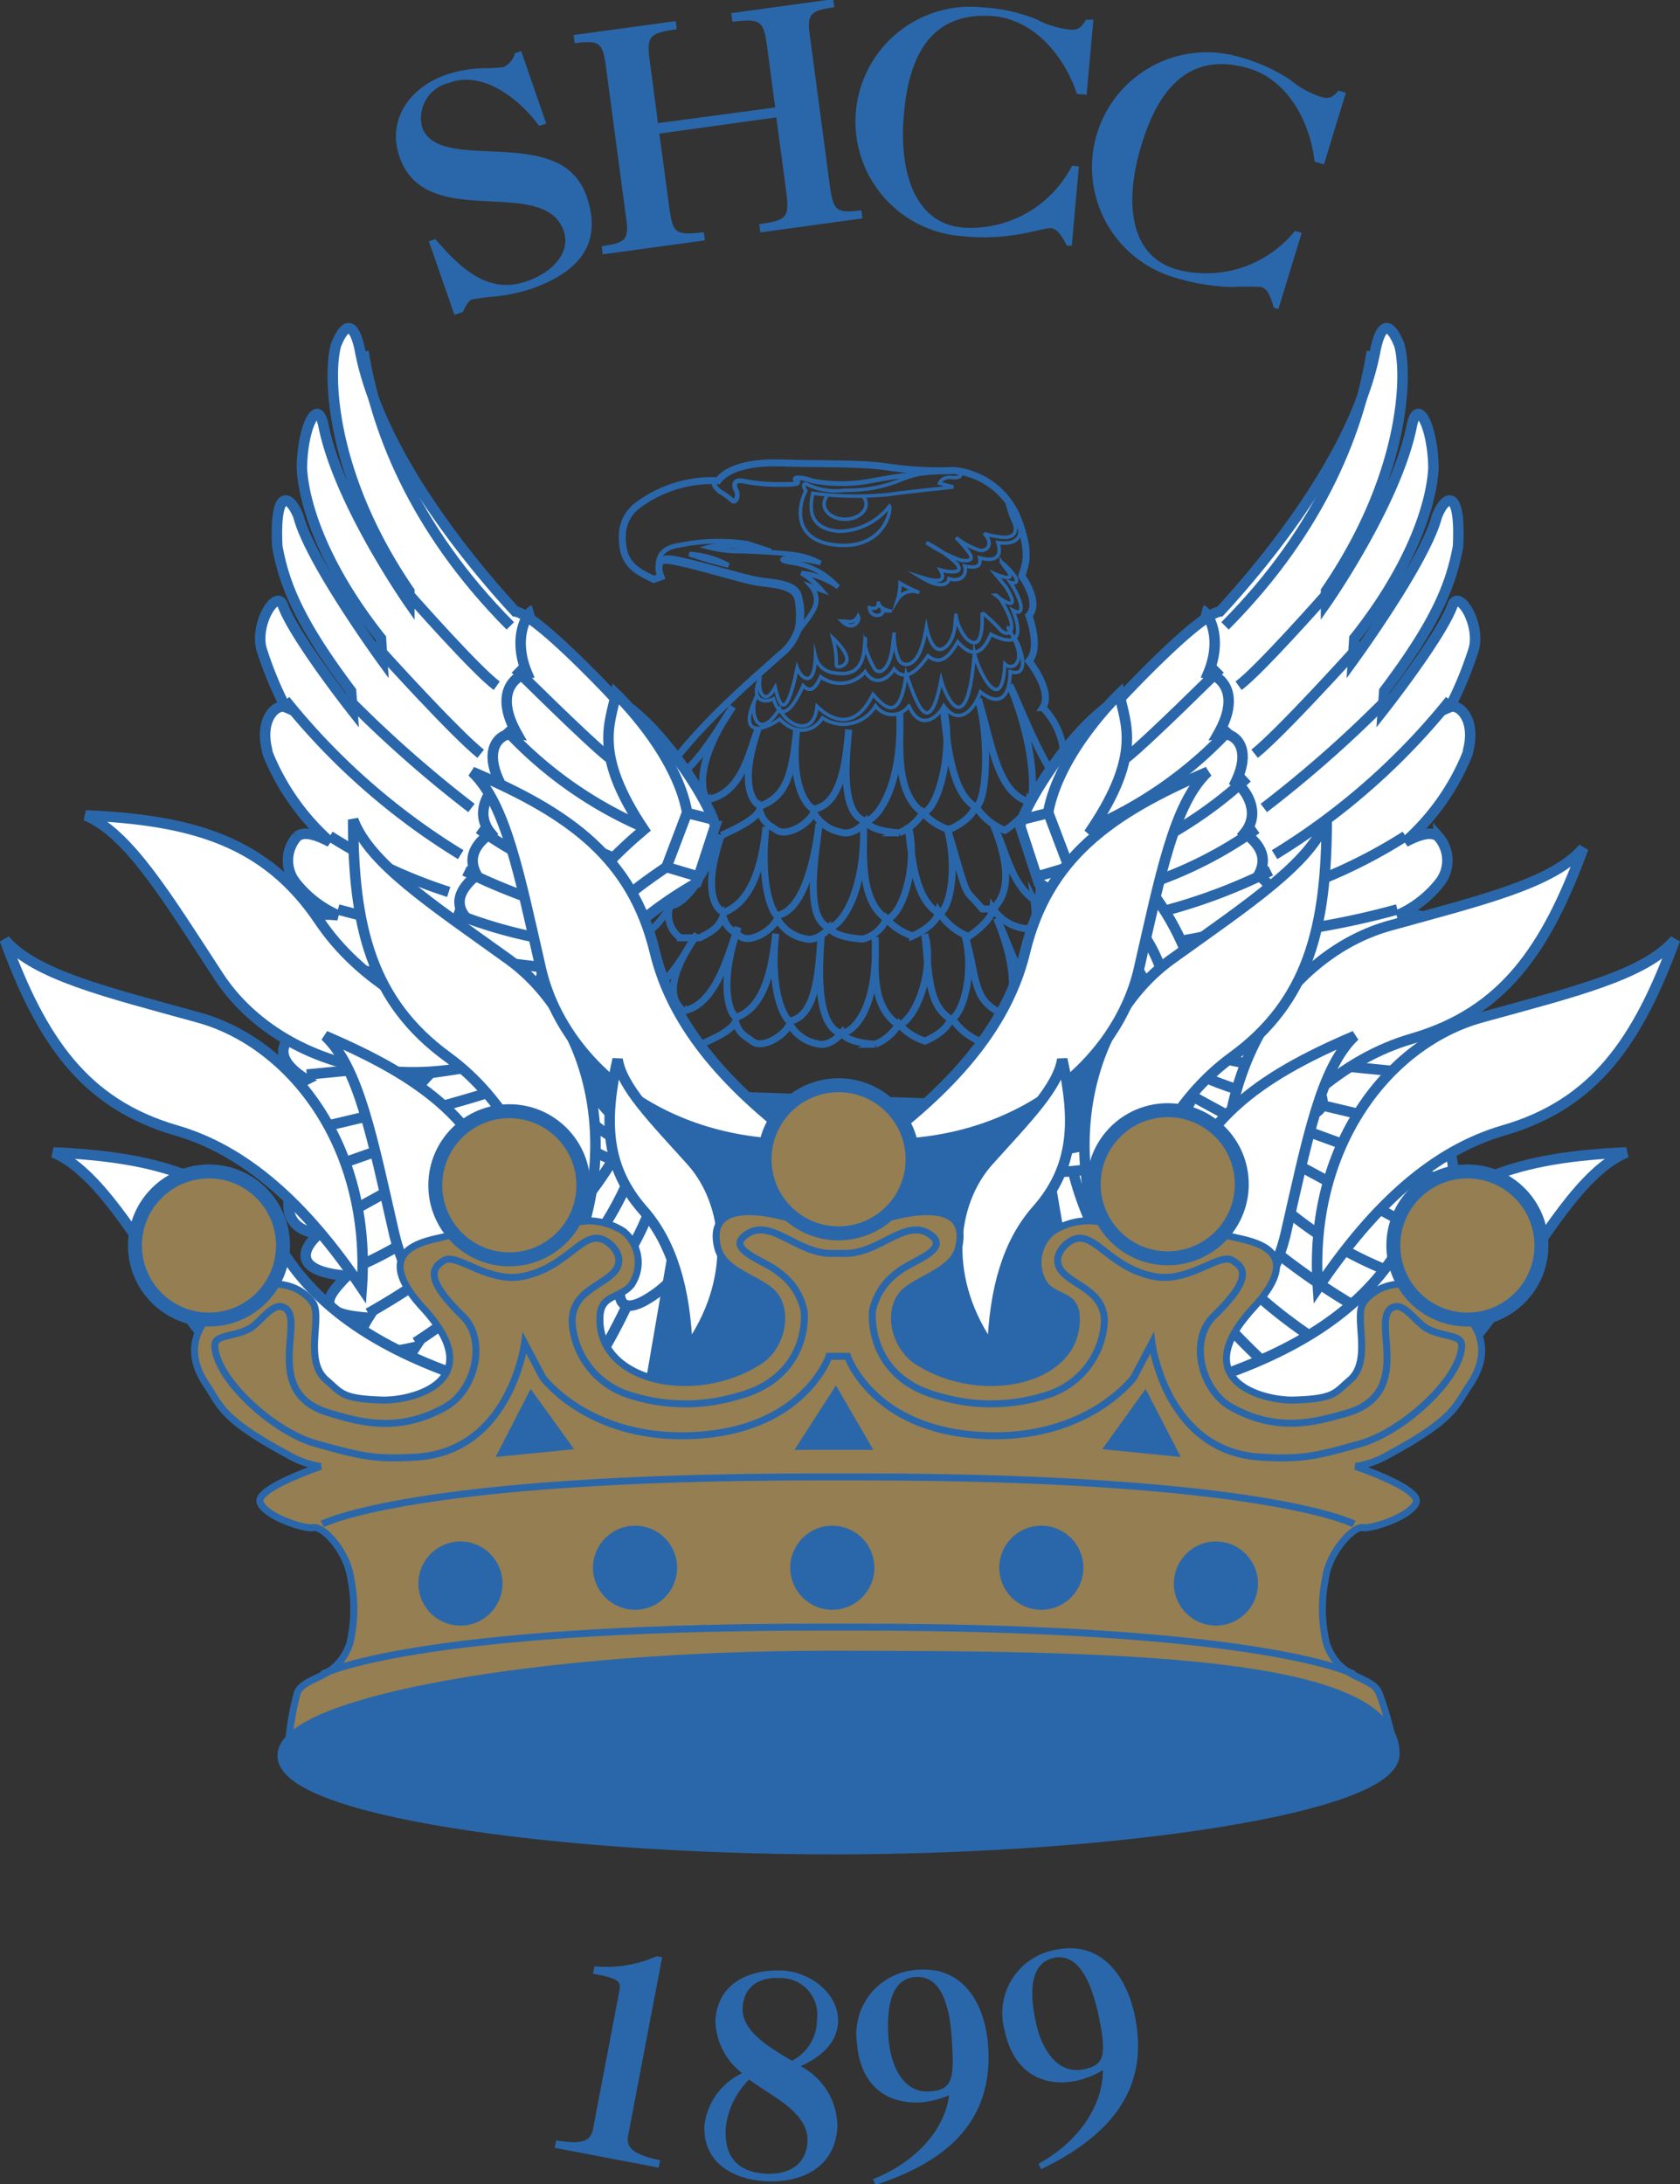
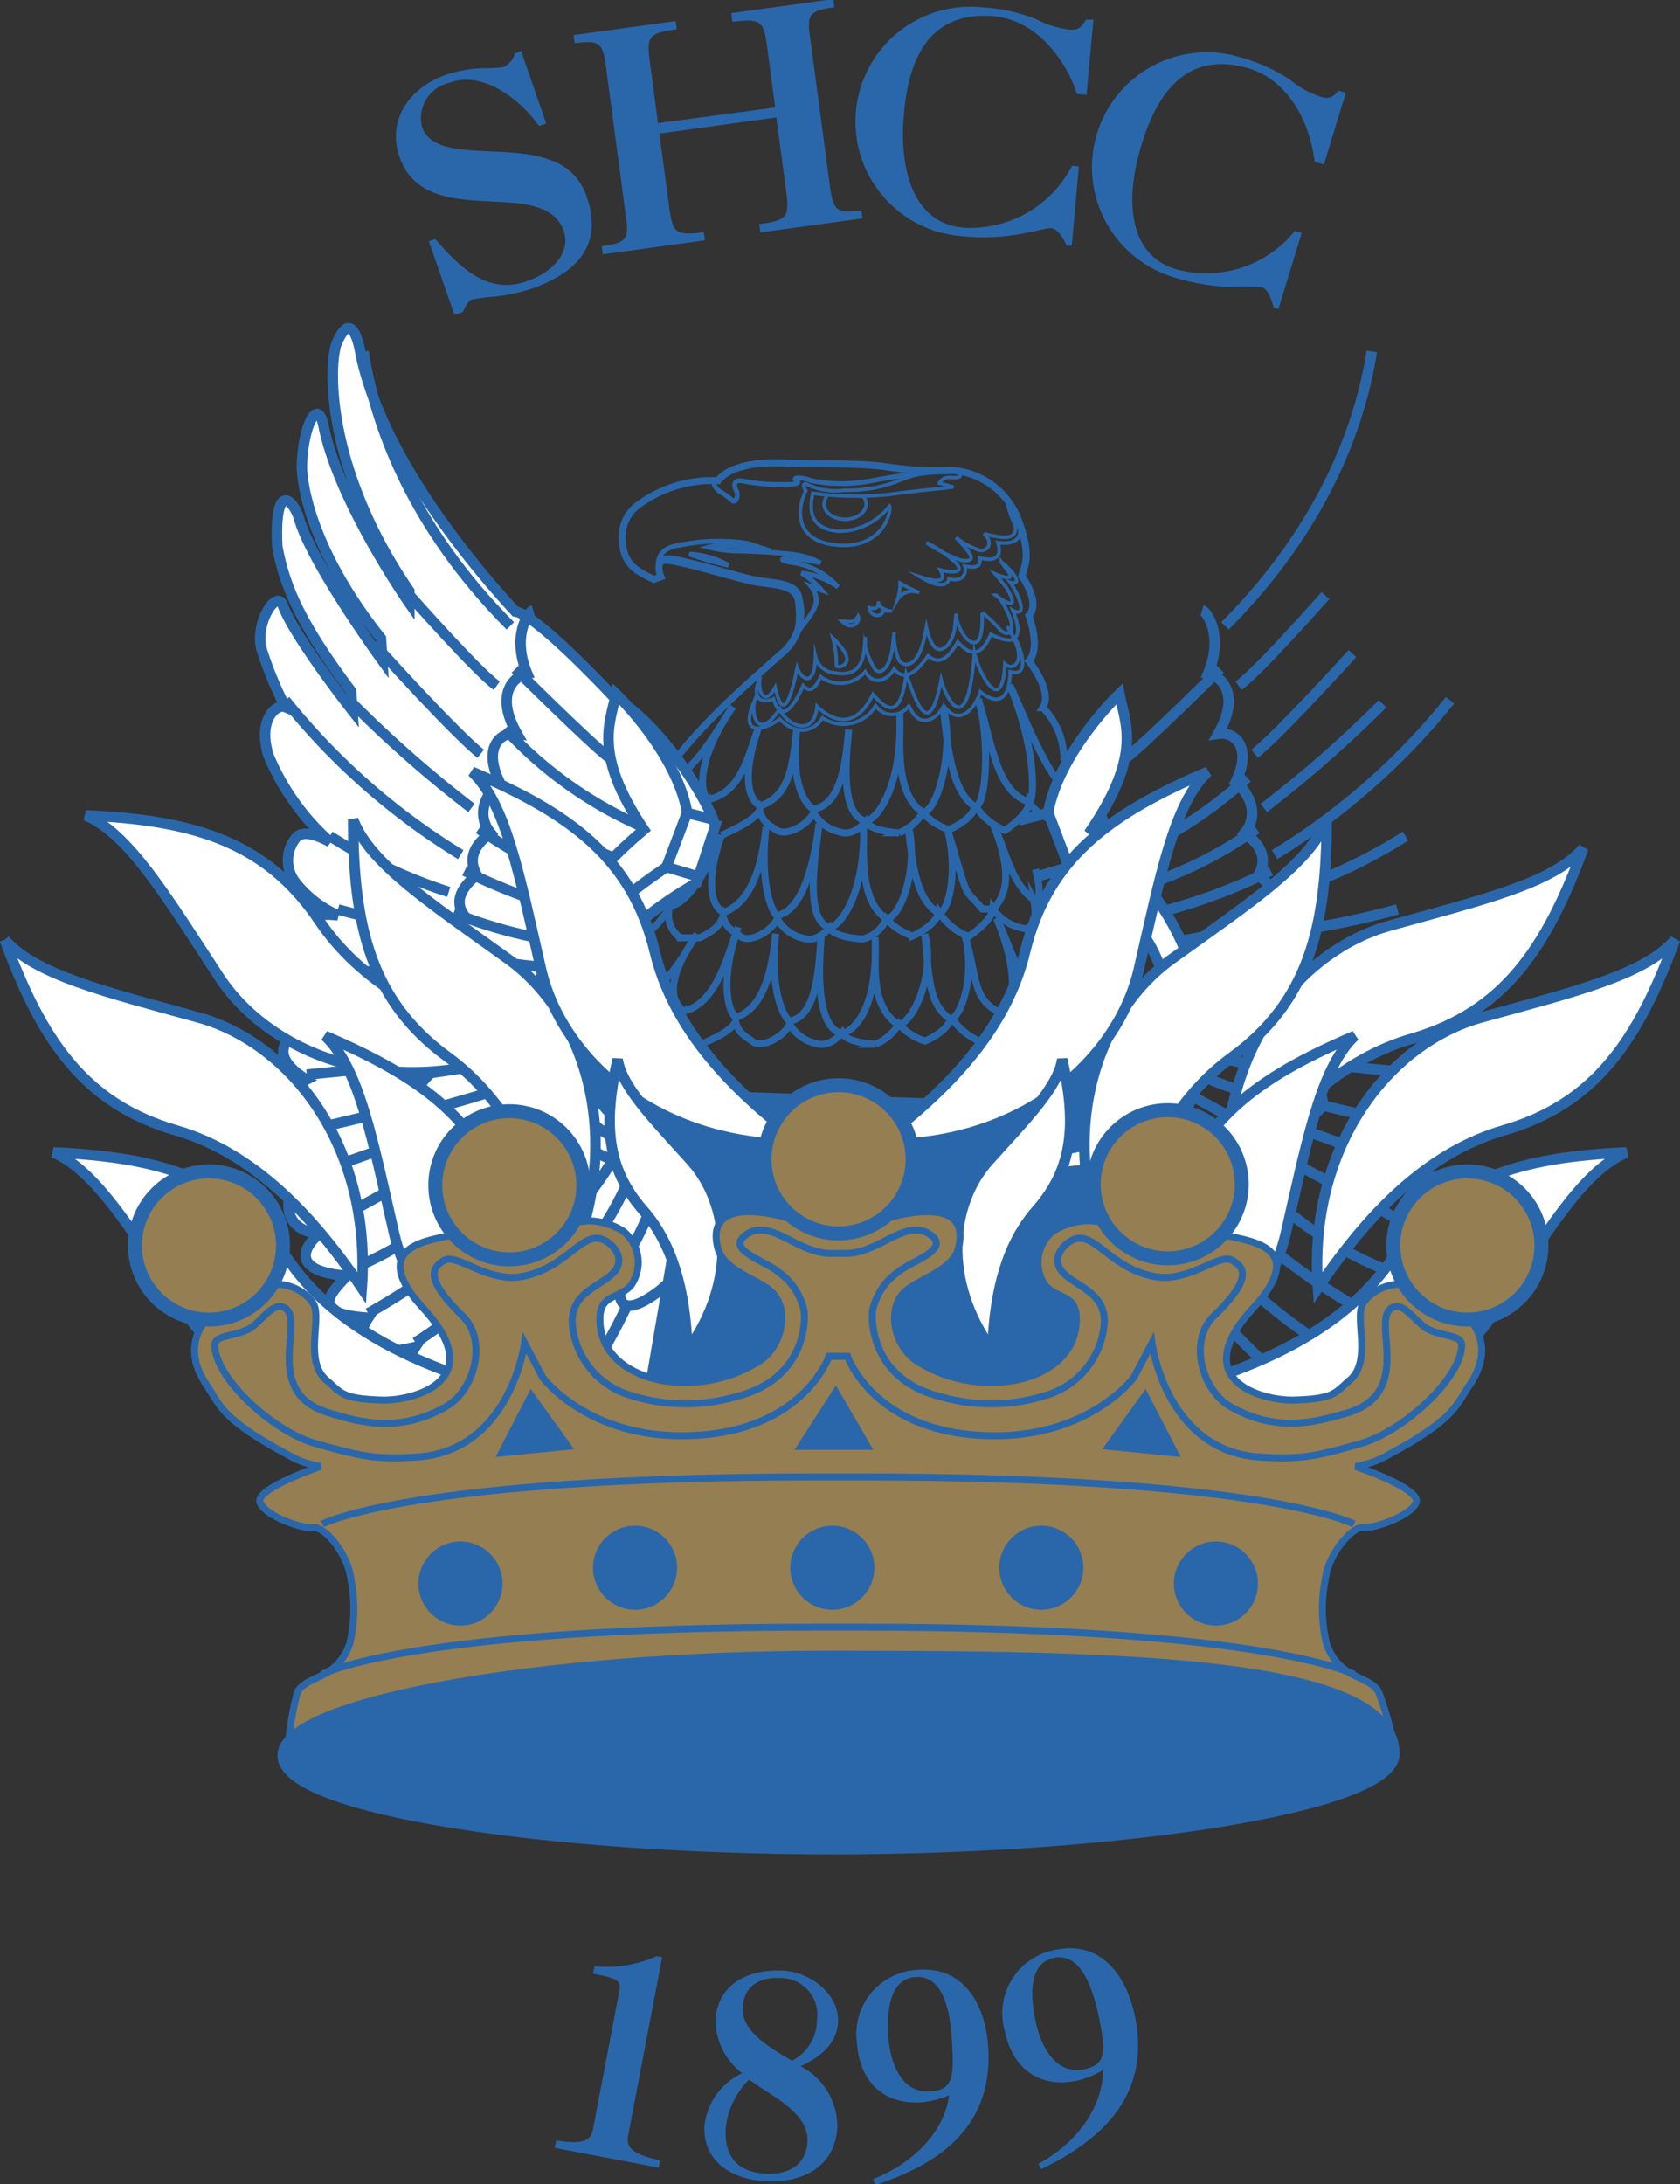
<svg xmlns="http://www.w3.org/2000/svg" id="Layer_1" data-name="Layer 1" viewBox="0 0 120.26 156.31">
  <rect x="0" y="0" width="120.26" height="156.31" fill="#333333" stroke="none" />
  <defs>
    <style>.cls-1,.cls-13,.cls-14,.cls-2{fill:#2a67aa;}.cls-10,.cls-12,.cls-13,.cls-14,.cls-15,.cls-2,.cls-3,.cls-4,.cls-5,.cls-6,.cls-7,.cls-8,.cls-9{stroke:#2a67aa;}.cls-10,.cls-2,.cls-6,.cls-7{stroke-miterlimit:10;}.cls-10,.cls-3,.cls-4,.cls-5,.cls-6,.cls-7,.cls-9{fill:none;}.cls-12,.cls-13,.cls-3,.cls-7{stroke-width:0.5px;}.cls-4,.cls-6{stroke-width:0.25px;}.cls-5{stroke-width:0.34px;}.cls-8{fill:#fff;}.cls-10,.cls-8,.cls-9{stroke-width:0.75px;}.cls-11{stroke:#ec1c24;}.cls-12,.cls-15{fill:#957e52;}</style>
  </defs>
  <title>SHCC_LogoVector</title>
  <path class="cls-1" d="M1344.76,958.9l-.51.17c-1.37-1.89-4-4-6.45-3.08a2.6,2.6,0,0,0-1.93,3.16c.61,1.74,3.08,1.64,5.67,1.78s5.19.51,6.11,3.18c1.24,3.57-.78,5.52-4.05,6.65a13.35,13.35,0,0,1-2.51.52,14.56,14.56,0,0,0-1.65.21c-.25.08-.48.53-.64.89l-.61.21-1.83-5.26.46-.16c1.88,2.18,3.86,4,6.59,3,1.73-.59,3.14-2,2.6-3.59-.7-2-3.17-2-5.68-2.13s-5.13-.43-6.07-3.16.82-5,3.3-5.87a9.32,9.32,0,0,1,2.65-.48,12.43,12.43,0,0,0,1.47-.07,1.51,1.51,0,0,0,.84-1l.45-.15Z" transform="translate(-1305.66 -950.06)" />
  <path class="cls-1" d="M1352.86,959.62l.71,5.3c.25,1.85.46,2,2.47,1.76l.08.58-7.31,1-.08-.58c1.79-.26,2-.46,1.71-2.31l-1.39-10.44c-.24-1.85-.46-2-2.25-1.78l-.08-.58,7.31-1,.08.58c-2,.29-2.18.49-1.93,2.34l.58,4.38,8.39-1.12-.58-4.37c-.25-1.86-.47-2-2.48-1.76L1358,951l7.31-1,.07.58c-1.78.26-2,.46-1.71,2.31l1.39,10.44c.25,1.85.47,2,2.26,1.78l.08.58-7.31,1-.08-.59c2-.28,2.17-.48,1.93-2.34l-.71-5.3Z" transform="translate(-1305.66 -950.06)" />
  <path class="cls-1" d="M1383.44,956.84l-.69-.06c-.87-2.64-3-5.27-5.92-5.56-4.63-.4-6.14,3-6.47,7.08-.31,3.44.44,7.7,4.23,8.05a8.17,8.17,0,0,0,7.81-4.43l.49.05-.51,5.67-.35,0c-.31-.6-.65-1.22-1.17-1.26-.26,0-1.22.26-2.16.43a14.86,14.86,0,0,1-4.16.15,8.22,8.22,0,1,1,1.48-16.37,12.13,12.13,0,0,1,3.81.84,6.62,6.62,0,0,0,2.44.75c.72.06.89-.34,1.12-.71l.54,0Z" transform="translate(-1305.66 -950.06)" />
  <path class="cls-1" d="M1400.43,961.83l-.67-.21c-.31-2.75-1.83-5.76-4.65-6.65-4.45-1.34-6.63,1.68-7.78,5.6-1,3.31-1.15,7.63,2.49,8.75a8.17,8.17,0,0,0,8.54-2.74l.48.15-1.67,5.45-.33-.1c-.19-.65-.39-1.33-.89-1.48a20.81,20.81,0,0,0-2.2,0,15.55,15.55,0,0,1-4.1-.71,8.22,8.22,0,1,1,4.8-15.73,12.38,12.38,0,0,1,3.56,1.61,6.66,6.66,0,0,0,2.24,1.23c.68.21.93-.14,1.23-.46l.52.16Z" transform="translate(-1305.66 -950.06)" />
  <path class="cls-1" d="M1350,1092.51c.13-.71-.12-.88-1.89-1.21l.11-.53a8.81,8.81,0,0,0,4.45-.72l.39.07-2.43,12.73c-.16.82.19,1.36,2.28,1.8l-.1.53-7.44-1.42.1-.53c2,.33,2.49,0,2.65-.86Z" transform="translate(-1305.66 -950.06)" />
  <path class="cls-1" d="M1360.41,1106.15c-2.33-.14-4.46-1.38-4.32-4a4.73,4.73,0,0,1,2.7-3.73v0a4.86,4.86,0,0,1-1.92-3.75c.15-2.74,2.51-3.72,4.87-3.59,1.94.12,4,1.66,3.91,3.71-.09,1.58-1.37,2.53-2.68,3.13a4.88,4.88,0,0,1,2.63,4.38C1365.43,1105.17,1363.05,1106.3,1360.41,1106.15Zm-2.8-3.79c-.12,2,.82,3.13,2.85,3.25,1.62.09,2.92-.61,3-2.31.12-2.12-2.77-3.32-4.17-4.43A5.73,5.73,0,0,0,1357.61,1102.36Zm6.53-7.75a2.62,2.62,0,0,0-2.63-3c-1.46-.08-2.6.57-2.69,2.11-.1,1.78,2.19,3,3.53,3.81A3.28,3.28,0,0,0,1364.14,1094.61Z" transform="translate(-1305.66 -950.06)" />
  <path class="cls-1" d="M1368.16,1106c2.57-1,5.06-3.15,5.44-6a6.74,6.74,0,0,1-1.91.5c-2.77.21-4.47-1.45-4.68-4.18a4.61,4.61,0,0,1,4.38-5.3c3.27-.24,4.77,2.47,5,5.4.42,5.65-3.24,8.42-8.07,10Zm3-14.46c-2,.15-2,2.91-1.9,4.35.12,1.69.88,4,3,3.83,1.58-.12,1.74-.88,1.52-3.89C1373.68,1094.34,1373.3,1091.38,1371.19,1091.54Z" transform="translate(-1305.66 -950.06)" />
  <path class="cls-1" d="M1380,1104.9c2.42-1.3,4.6-3.78,4.61-6.7a6.6,6.6,0,0,1-1.83.75c-2.72.57-4.63-.85-5.19-3.53a4.61,4.61,0,0,1,3.64-5.83c3.22-.67,5.06,1.82,5.66,4.7,1.16,5.54-2.11,8.78-6.7,11Zm1.11-14.73c-2,.41-1.61,3.15-1.31,4.56.34,1.67,1.39,3.84,3.46,3.41,1.55-.33,1.61-1.1,1-4.05C1383.9,1092.62,1383.14,1089.73,1381.06,1090.17Z" transform="translate(-1305.66 -950.06)" />
  <path class="cls-2" d="M1363.55,1062.78c-6.22,0-10.92-8.27-13.27-10.9-3.33-3.73-8.17-7.87-8.17-13.35a20.45,20.45,0,0,1,7.84-15.34c.33-.25-.91-1.64-1.75-4.08a11.74,11.74,0,0,1,0-5.83c5,6,6.06,12.68,9.15,15.37l16.13.56c2.83-2.68,6.7-13.14,11.09-15.93a11.87,11.87,0,0,1,0,5.83c-.85,2.44-2.09,3.83-1.75,4.08a20.43,20.43,0,0,1,7.83,15.34c0,5.48-1.31,12.57-5.81,15.6-3.16,2.13-13.53,8.65-19.75,8.65Z" transform="translate(-1305.66 -950.06)" />
  <path class="cls-3" d="M1348.63,1011.52a6.14,6.14,0,0,0,2.34-1.82c1.75-5.52,8.62-11,10.5-12.76a3.8,3.8,0,0,0,1.37-4.07c-.12-1.08-1.75-1.08-2.87-1.26s-4.88-1.36-6.25-1.54-.75,1.27-.75,1.27l-.5.18c-1.38-.64-2.38-1.18-2.25-3.35a2.72,2.72,0,0,1,1-1.88,8.93,8.93,0,0,1,5.84-1.83c.63-.82,2.13-1.36,4.63-1.27s5.5,0,7.37.27a25.6,25.6,0,0,0,4.88.27,5.49,5.49,0,0,1,4.13,2.56,4.9,4.9,0,0,1,.49,1c1,2.63.38,3.35.25,4,0,0,1.38,1.91.5,2.81,0,0,.88,2.35,0,3.26,0,0,1.75,2.17,1,3.34a5.19,5.19,0,0,1,1.5,3.62,4.83,4.83,0,0,1,1.63,2.72,5.12,5.12,0,0,1,1.62,2.53c.23.91,1.21,1.53,2.63,2.05" transform="translate(-1305.66 -950.06)" />
  <path class="cls-4" d="M1363.34,985.18c-.62,1.27-.87,3.62,2.25,3.89s3.88-2.17,3.75-2.8a4.62,4.62,0,0,1-3.62,1.81c-2.13-.18-2.13-1.54-1.88-2.72a24,24,0,0,0,5.44.09c1.12-.18,3.94-.45,4.63-.54l-1-.27s.18-.5.93-.41.88-.41-.37-.45a8.82,8.82,0,0,0-3.56.72,9.87,9.87,0,0,1-3.76.64,4.79,4.79,0,0,1-2.81-.46S1363,984.64,1363.34,985.18Z" transform="translate(-1305.66 -950.06)" />
  <path class="cls-4" d="M1364.86,985.57a.93.93,0,0,0-.21.56c0,.6.68,1.09,1.5,1.09s1.51-.49,1.51-1.09a.85.85,0,0,0-.25-.59" transform="translate(-1305.66 -950.06)" />
  <path class="cls-5" d="M1374,983.73a25.6,25.6,0,0,1-4.88-.27c-1.87-.27-4.87-.18-7.37-.27s-4,.45-4.63,1.27c0,0-.81,0,.06.77a5,5,0,0,1,.88.63c.25.27.5-.32.31-.68s-.25-.86.56-.68a13.24,13.24,0,0,0,2.57.23c.68,0,1.56,0,1.18-.27s.38-.27,1.07,0a11.18,11.18,0,0,0,4.31,0A47,47,0,0,1,1374,983.73Z" transform="translate(-1305.66 -950.06)" />
  <path class="cls-5" d="M1362.72,993.06c-.13-1.08-1.75-1.08-2.88-1.26s-4.87-1.36-6.25-1.54c0,0-.62-.14-.81.27,0,0-.19-1.22,1.5-1.45a13.92,13.92,0,0,1,4.87-.14l1.69.55s-3.06-.64-4.44-.27a8.65,8.65,0,0,0,1.94.27c.94,0,3.38.13,4.31.27a5.54,5.54,0,0,1,1.75.59,9.6,9.6,0,0,0-2.56-.32s-.56.09.38.27a5.39,5.39,0,0,1,3.43,1.77,5.38,5.38,0,0,0-2.62-1,5.64,5.64,0,0,1,1.44,1.22l-.75-.27a1.51,1.51,0,0,1,.37,1c0,.67-.69,1.4-1.44,2.44A6,6,0,0,0,1362.72,993.06Z" transform="translate(-1305.66 -950.06)" />
  <path class="cls-5" d="M1355,989.71a28.06,28.06,0,0,0,2.81.81A6.51,6.51,0,0,0,1355,989.71Z" transform="translate(-1305.66 -950.06)" />
  <path class="cls-5" d="M1366.15,992.2" transform="translate(-1305.66 -950.06)" />
  <path class="cls-5" d="M1365.47,992.56" transform="translate(-1305.66 -950.06)" />
  <path class="cls-5" d="M1364.78,992.92" transform="translate(-1305.66 -950.06)" />
  <path class="cls-6" d="M1365.9,994.5c.43,0,.88.23,1.19-.36C1367.28,994.46,1366.72,995.32,1365.9,994.5Z" transform="translate(-1305.66 -950.06)" />
  <path class="cls-6" d="M1371.53,991.34c.69.22,2.06.63,1.44-.5.75.22,1.87.27,1.06-.55a8.58,8.58,0,0,0-2.06-1.4,11,11,0,0,0,2.5,1.27c.69.09.87-.09.56-.54a9.67,9.67,0,0,0-.94-1.09,5.69,5.69,0,0,0,1.69.91c.63.09,1-.55.31-1.23,0,0,.13.14,1.19.28s1.25-.46.94-1.09a6,6,0,0,1-.44-1.31,13.53,13.53,0,0,1,.81,1.53c.19.5.19,1.5-1.5,1.27.19.59.25,1.5-1.31,1.09.13.59-.19.77-1.06.59.19.67-.31,1.17-1.13.9C1373.53,991.92,1372.91,992.2,1371.53,991.34Z" transform="translate(-1305.66 -950.06)" />
  <path class="cls-6" d="M1371.47,992.47a11.86,11.86,0,0,1-1.38-.68,3.73,3.73,0,0,1-.18,1.17A1.27,1.27,0,0,1,1371.47,992.47Z" transform="translate(-1305.66 -950.06)" />
  <path class="cls-6" d="M1368.53,993.1s.13.68-.63.45a.55.55,0,0,0,.51.55c.5,0,.43-.32.43-.32l.56,0S1368.59,993.69,1368.53,993.1Z" transform="translate(-1305.66 -950.06)" />
  <path class="cls-6" d="M1360.09,998.48c-.25.91.25,2.27,1.06.77.19.77.63,2.76,1.44-.77l.13-.63c.25.72,1.25,1.58,1.31-.81a1.51,1.51,0,0,0,1.38,1.17c1.25.23,2-.27,2.12-1.76s.06-.14.06-.14a6.32,6.32,0,0,0,.69,1.63c.38.5,1.19-.05,1.31-2l.07-.5a4.5,4.5,0,0,0,.37,1.9c.37.5,1.44.54,1.88-2.08l.06-.31s.25,1.26.75,1.53,1.25-.5,1.31-1.81l.06-.58a3.43,3.43,0,0,0,.75,1.67c.57.5,1.07.5,1.13-1.18v-.68a10.21,10.21,0,0,1,1.25,1.18c.5.59,1.25.32.62-1.08s-.93-1.36-.93-1.36,2.12,1.67.75-.59l-.75-.91s1.75.77.75-.4l-.32-.46a4.82,4.82,0,0,1,1,1.05c.25.45-.06.49-.37.4.69,1,1.25,2.58.19,2,.43,1,.93,3-1.57,1.72-.43,1-1.12,2-2.37.54-.56,1-1.25,1.77-2.13,1-.69,1-1.62,1.95-2.43.95-.38.68-1.38,1.32-2.07.19a2.33,2.33,0,0,1-3.18.36c-.32.68-.69,1.26-1.26.63-.62,1.45-1.56,2.81-2.12.95C1360.28,1000.43,1359.34,1000.16,1360.09,998.48Z" transform="translate(-1305.66 -950.06)" />
  <path class="cls-6" d="M1365.28,995.72a7,7,0,0,1,.25,1.9c-.06.32.81.14.75-.45S1365.28,995.72,1365.28,995.72Z" transform="translate(-1305.66 -950.06)" />
  <path class="cls-6" d="M1359.84,999.84c-.56.77-.12,3.62,1.63.95.43,1.09,2.43,2.17,2.68-.18.69.68,2.57,2.08,4-.86.88,1,1.94,2,2.38-1.45.69,1.9,1.63,4.93,2.5.41.31,1.18,1.88,4.61,2.38-1.9.31,1.4,2,4.61,2.18.77.5.5,1.5-.05.69-1.72s-.37-.54,0-.14,1.25,2.9-.31,2.4c0,1-.31,2.9-2.13,1.45-.43,1.31-1.56,2.49-2.62,1-.44.86-1.69,1.85-2.5,0a1.45,1.45,0,0,1-2.38,0,2.69,2.69,0,0,1-3.81.86c-.5.86-1.75,1.41-3.06.09C1360.53,1002.24,1358.28,1003.05,1359.84,999.84Z" transform="translate(-1305.66 -950.06)" />
  <path class="cls-7" d="M1357,1009.57a2,2,0,0,1-.82-2c-.62.63-.87,1.45-2.18,1.85a3.76,3.76,0,0,1-1.25-3c2.37-.63,4.18-4,5.37-5.79-2.69,3.89-2.31,6.15-1.81,6.65,2.44-.45,2.94-3.3,3.62-5.07-1.5,4.35-.18,5.43.19,5.52,1.88-.72,2.25-2.35,2.56-5.38-.5,4.52,1.07,5.61,1.25,5.61,2-.36,2.29-3.56,2.48-5.69-.07,1.22-.79,6,1.21,6.55.69,0,2.69-2.31,2.44-7.74.13,1.68-.5,5.7,1.69,7.15,1.12-.32,2.19-4.66,1.44-7.42.31,2.76.62,6,2.31,7,.81-.36,1-4.93.19-7.73.93,3.12,1.31,6.15,3.12,7.15l.56.27c.38-.55.38-4.08-1.43-8.42.93,1.9,2.62,6.61,4.37,7.83.44-.36.25-1.36,0-2.26" transform="translate(-1305.66 -950.06)" />
  <path class="cls-7" d="M1357.3,1009.84c1.12-.5,2.48-1.18,2.73-1.81.25.86.56,1,1.25,1.45s2.25-.41,2.62-1.27a2.85,2.85,0,0,0,1.94,1.4c.94.32,1.82-.77,1.82-.77.31.73,2.37.82,2.37.82a3.51,3.51,0,0,0,1.69-1.45,4.13,4.13,0,0,0,1.87,1.22s1.69-.68,1.88-1.72a4.47,4.47,0,0,0,2.12,1.77c.44-.27,1.69-1.22,1.75-2a3.27,3.27,0,0,0,2.57,1.44c.37-.67.56-.67.37-2a3.83,3.83,0,0,0,2.56,2" transform="translate(-1305.66 -950.06)" />
  <path class="cls-7" d="M1382.24,1016.53a3.76,3.76,0,0,1-2.56-2c.18,1.36,0,1.36-.38,2a3.26,3.26,0,0,1-2.56-1.45c-.06.77-1.31,1.72-1.75,2a4.53,4.53,0,0,1-2.13-1.76c-.19,1-1.87,1.72-1.87,1.72a4.22,4.22,0,0,1-1.88-1.23,2.5,2.5,0,0,1-1.69,1.45s-2.06-.09-2.37-.81c0,0-.88,1.08-1.81.77a2.86,2.86,0,0,1-1.94-1.41c-.38.86-1.94,1.77-2.63,1.27s-1-.59-1.25-1.45c-.25.64-.56,1-1.68,1.54h-1.38a2,2,0,0,1-.81-2c-.63.63-.88,1.45-2.19,1.86a3.78,3.78,0,0,1-1.25-3c2.38-.63,4.19-4,5.37-5.79-2.68,3.89-2.31,6.16-1.81,6.65,1.54-.28,3-3.47,3.63-5.06-1.5,4.34-.19,5.43.19,5.52,1.87-.73,2.7-3.08,3-6.11-.5,4.52.61,6.33.8,6.33,2-.36,2.76-4.45,3-6.58-.06,1.22-1.26,6.85.74,7.44.68,0,2.68-2.31,2.43-7.74.13,1.68-.5,5.71,1.69,7.15,1.13-.31,2.27-4,1.51-6.73.32,2.77.55,5.33,2.24,6.33.81-.37,1.33-3.46.52-6.26,1.74,5.81,1.06,4.12,2.56,5.93h.8c.37-.54,1.76-1.66,0-6,.94,1.91,1.23,4.2,3,5.42.43-.36.25-1.36,0-2.26" transform="translate(-1305.66 -950.06)" />
  <path class="cls-7" d="M1355.25,1024.7a2,2,0,0,1-.81-2c-.63.63-.88,1.45-2.19,1.85a3.76,3.76,0,0,1-1.25-3c2.37-.63,3.38-2.84,4.56-4.65-2.68,3.89-1.5,5-1,5.51,2.44-.45,3.25-4.25,3.94-6-1.5,4.34-.5,6.37-.13,6.46,1.88-.72,2.51-3,2.82-6-.5,4.53.81,6.26,1,6.26,2-.36,2.06-3.89,2.25-6-.07,1.22-.57,6.29,1.43,6.88.69,0,2.68-1.45,2.43-6.88.12,1.68-.49,4.84,1.7,6.29,1.12-.32,2.61-3.75,1.86-6.51.31,2.76.2,5.11,1.89,6.1.81-.36,1.75-3.37.94-6.18.93,3.12.56,4.6,2.37,5.6l.56.27c.38-.55,1.19-2.59-.62-6.93.94,1.9,1.81,5.12,3.56,6.34.44-.36.25-1.36,0-2.26" transform="translate(-1305.66 -950.06)" />
  <path class="cls-7" d="M1355.94,1024.75c1.12-.5,2.12-1,2.37-1.59.25.86.56.95,1.25,1.45s2.25-.41,2.63-1.27a2.83,2.83,0,0,0,1.93,1.4c.94.32,1.82-.77,1.82-.77.31.73,2.37.82,2.37.82a3.51,3.51,0,0,0,1.69-1.45,4.11,4.11,0,0,0,1.88,1.22s1.68-.68,1.87-1.72a4.45,4.45,0,0,0,2.13,1.77c.43-.27,1.68-1.22,1.74-2a3.27,3.27,0,0,0,2.57,1.44c.37-.67.56-.67.37-2a3.83,3.83,0,0,0,2.56,2" transform="translate(-1305.66 -950.06)" />
-   <path class="cls-8" d="M1380.41,1032.25c6.09.36,15.1-10.07-.39-19l-1.33-4.07a3.55,3.55,0,0,1,.18-.57c.82-2.07,4-6.94,7-8.59,0,0,5.58-6,7.12-6.2,3.21-3.48,9.66-11.26,11.09-18.52.18-1,.72-3.06,1.74-.57.61,2.13.43,9.36-5.24,17.63l0,.86s5-7.14,6.13-12.64c.43-2.25,1.54.14,1.56,3-.15,2.72-1.7,7.19-5.66,12.16l-.1,1.59s5.18-7.11,6-10.3c.6-1.55,1.73-2.13,1.52,2.14-.51,2.77-1.59,5.44-5.28,10.34l-.1,1.41s4.19-5.31,5-7.58c.47-1.15,2.09,1.53,1.46,3.32a26.74,26.74,0,0,1-1.66,4c.6-.26,1.88.79,1.31,3.08,0,.18-.11.38-.18.57a17,17,0,0,1-4.33,6c.86-.45,1.83-.83,2.37-.38a2.57,2.57,0,0,1,.17,3.2,7.87,7.87,0,0,1-3.1,2.43c1.46-.16,2.53.07,2.85,1.16s-.72,2.41-2.39,2.93c0,0,2.56-.61,3.25,1s-1,2.5-1.66,2.74c1.7.79,3.07,2.13.2,3.93,1.17.59,2.66,2.7.83,4.22a3.16,3.16,0,0,1,.9,2.37,1.38,1.38,0,0,1-.7,1c.37,1.08.74,3.11-1.93,3.45.94.79,2.26,2.66-2,3,1.3,1.36,2.61,2.73-1.53,3,.83,1.3,1.34,3.21-3.37,2.09.79,1.21,1.3,2.36.09,2.74a4.64,4.64,0,0,1-3.34-.6c.52,1.55,0,3.14-3.75,1.47,0,1.23-1.13,2.58-4.12.49-.08,1.55-2.11,2-5.32-.91a17.28,17.28,0,0,0,0,1.74Z" transform="translate(-1305.66 -950.06)" />
  <path class="cls-9" d="M1391.71,993.73c.37.11,1.55,1.88.43,4.53.8.13,2.42,1.33.73,4.31,1.14-.17,2.48.92,1.24,3.47.63.42,1.9,2.12.64,3.64.93.65,1.76,1.65,1,3,.91.74,1.78,1.82.81,3,.91.24,2.09.88.93,2.7a2,2,0,0,1,1.06,3.1c1,.33,2.17,1.91.25,2.76,1.38.89,2.17,2.35.62,3,1,1.09,1.54,2.32-.35,2.72.47.41-1,3.38-.69,3.33.38.47.49,2.73-2.12,2.32.4.81.18,2.07-1.19,1.66.68,1.21.48,2.3-2,1.87.41,1.21.1,2-2.11.95.13.82.06,2.55-2.65,1.22-.1,1-.77,2.09-2.82,1,.1.8-.13,2-2.46.38a7.9,7.9,0,0,1-2.92-3.87" transform="translate(-1305.66 -950.06)" />
  <path class="cls-8" d="M1379.87,1033.9c6,.39,12.09-2.37,11.92-9.47s-4.06-11.68-8-15c3.67-5.47,2.39-7.62,2-9.72,0,0-4.31,4.12-5.1,8.49l1.48,3.9c2.63,1.82,6,4.07,7,8.77s.26,11.36-9.39,11.6Z" transform="translate(-1305.66 -950.06)" />
  <line class="cls-9" x1="72.96" y1="58.7" x2="75.04" y2="58.18" />
  <line class="cls-9" x1="74.27" y1="62.72" x2="76.55" y2="62.04" />
  <path class="cls-10" d="M1393,997.93s-5.18,5.15-6.73,6.37" transform="translate(-1305.66 -950.06)" />
-   <path class="cls-10" d="M1393.73,1002.21a29.32,29.32,0,0,1-9.7,6.95" transform="translate(-1305.66 -950.06)" />
  <path class="cls-10" d="M1394.94,1005.71a30.09,30.09,0,0,1-9,5.74" transform="translate(-1305.66 -950.06)" />
  <path class="cls-10" d="M1395.6,1009.37a29.51,29.51,0,0,1-7.91,4" transform="translate(-1305.66 -950.06)" />
  <path class="cls-10" d="M1396.62,1012.37a40.19,40.19,0,0,1-7.63,2.88" transform="translate(-1305.66 -950.06)" />
  <path class="cls-10" d="M1397.41,1015.39a33.47,33.47,0,0,1-7.25,2" transform="translate(-1305.66 -950.06)" />
  <path class="cls-10" d="M1398.34,1018.1a59.06,59.06,0,0,1-7.44,1.18" transform="translate(-1305.66 -950.06)" />
  <path class="cls-10" d="M1399.41,1021.19s-5.31.68-7.85.68" transform="translate(-1305.66 -950.06)" />
  <path class="cls-10" d="M1399.67,1024a40.68,40.68,0,0,1-7.86,0" transform="translate(-1305.66 -950.06)" />
  <path class="cls-10" d="M1400.31,1027a71.71,71.71,0,0,1-8.52-1.51" transform="translate(-1305.66 -950.06)" />
  <path class="cls-10" d="M1399.94,1029.68s-6.81-1.76-8.34-2.71" transform="translate(-1305.66 -950.06)" />
  <line class="cls-10" x1="93.56" y1="82.93" x2="85.43" y2="78.49" />
  <path class="cls-10" d="M1397.1,1035.31s-6.34-4.67-6.88-5.21" transform="translate(-1305.66 -950.06)" />
  <path class="cls-10" d="M1395.94,1037a73.18,73.18,0,0,1-6.83-5.71" transform="translate(-1305.66 -950.06)" />
  <path class="cls-10" d="M1393.94,1038.86s-5.19-4.95-6.3-6.5" transform="translate(-1305.66 -950.06)" />
  <path class="cls-10" d="M1391.82,1039.81a27.09,27.09,0,0,1-5.79-6.72" transform="translate(-1305.66 -950.06)" />
  <path class="cls-10" d="M1389.2,1041.05a22.28,22.28,0,0,1-4.69-7.5" transform="translate(-1305.66 -950.06)" />
  <path class="cls-10" d="M1386.37,1042a22.65,22.65,0,0,1-3.91-8.16" transform="translate(-1305.66 -950.06)" />
  <path class="cls-10" d="M1403.86,975.21c-.83,5.27-3.43,12.53-10.51,19.64" transform="translate(-1305.66 -950.06)" />
  <path class="cls-10" d="M1400.54,992.68s-4.82,5.46-6.22,6.45" transform="translate(-1305.66 -950.06)" />
  <path class="cls-10" d="M1402.47,996.83s-5.17,5.72-7,7.17" transform="translate(-1305.66 -950.06)" />
  <path class="cls-10" d="M1404.63,1000.42a86.19,86.19,0,0,1-8.5,7.46" transform="translate(-1305.66 -950.06)" />
  <path class="cls-10" d="M1409.46,1000.17a48.58,48.58,0,0,1-12.56,11.05" transform="translate(-1305.66 -950.06)" />
  <path class="cls-10" d="M1406.27,1009.89a37,37,0,0,1-8.51,4" transform="translate(-1305.66 -950.06)" />
  <path class="cls-10" d="M1405.69,1015.14a57.45,57.45,0,0,1-6.88,1.45" transform="translate(-1305.66 -950.06)" />
  <path class="cls-10" d="M1406.38,1019.2s-4.19.6-6.61.76" transform="translate(-1305.66 -950.06)" />
  <path class="cls-10" d="M1407.78,1023s-5,.28-7.21.15" transform="translate(-1305.66 -950.06)" />
  <line class="cls-10" x1="102.27" y1="76.9" x2="95.41" y2="76.22" />
  <line class="cls-10" x1="103.12" y1="81.11" x2="94.68" y2="79.11" />
  <line class="cls-10" x1="103.31" y1="84.51" x2="94.01" y2="81.11" />
  <line class="cls-10" x1="101.39" y1="87.96" x2="93.34" y2="83.61" />
  <path class="cls-10" d="M1397.31,1036.3a26.66,26.66,0,0,0,7.8,4.73" transform="translate(-1305.66 -950.06)" />
  <path class="cls-10" d="M1395.87,1038.74a49.23,49.23,0,0,0,7.65,5.3" transform="translate(-1305.66 -950.06)" />
  <path class="cls-10" d="M1393.14,1040.27a36.09,36.09,0,0,0,7,5.86" transform="translate(-1305.66 -950.06)" />
  <path class="cls-10" d="M1390.53,1041.46a56.21,56.21,0,0,0,6.4,6.83" transform="translate(-1305.66 -950.06)" />
  <path class="cls-10" d="M1387.71,1042.46a44.09,44.09,0,0,0,5.47,7.3" transform="translate(-1305.66 -950.06)" />
  <path class="cls-10" d="M1384.62,1042.85a48.23,48.23,0,0,0,4.45,7.45" transform="translate(-1305.66 -950.06)" />
  <path class="cls-8" d="M1355.13,1032.25c-6.09.36-15.1-10.07.39-19l1.33-4.07a3.55,3.55,0,0,0-.18-.57c-.82-2.07-4-6.94-7-8.59,0,0-5.58-6-7.12-6.2-3.21-3.48-9.66-11.26-11.09-18.52-.18-1-.72-3.06-1.74-.57-.61,2.13-.43,9.36,5.24,17.63l0,.86s-5-7.14-6.13-12.64c-.43-2.25-1.54.14-1.56,3,.15,2.72,1.7,7.19,5.66,12.16l.1,1.59s-5.18-7.11-6-10.3c-.6-1.55-1.73-2.13-1.52,2.14.51,2.77,1.59,5.44,5.28,10.34l.1,1.41s-4.19-5.31-5-7.58c-.48-1.15-2.09,1.53-1.46,3.32a26.74,26.74,0,0,0,1.66,4c-.6-.26-1.88.79-1.31,3.08,0,.18.11.38.18.57a17,17,0,0,0,4.33,6c-.86-.45-1.83-.83-2.37-.38a2.57,2.57,0,0,0-.17,3.2,7.87,7.87,0,0,0,3.1,2.43c-1.46-.16-2.53.07-2.85,1.16s.72,2.41,2.39,2.93c0,0-2.56-.61-3.25,1s1,2.5,1.66,2.74c-1.7.79-3.07,2.13-.2,3.93-1.17.59-2.66,2.7-.83,4.22a3.16,3.16,0,0,0-.9,2.37,1.38,1.38,0,0,0,.7,1c-.37,1.08-.74,3.11,1.93,3.45-.94.79-2.26,2.66,2,3-1.3,1.36-2.61,2.73,1.53,3-.83,1.3-1.34,3.21,3.37,2.09-.79,1.21-1.31,2.36-.09,2.74a4.64,4.64,0,0,0,3.34-.6c-.52,1.55,0,3.14,3.75,1.47,0,1.23,1.13,2.58,4.12.49.08,1.55,2.11,2,5.32-.91a17.28,17.28,0,0,1,0,1.74Z" transform="translate(-1305.66 -950.06)" />
  <path class="cls-9" d="M1343.83,993.73c-.37.11-1.55,1.88-.43,4.53-.8.13-2.42,1.33-.73,4.31-1.14-.17-2.48.92-1.24,3.47-.63.42-1.9,2.12-.64,3.64-.93.65-1.76,1.65-1,3-.91.74-1.78,1.82-.81,3-.91.24-2.09.88-.93,2.7a2,2,0,0,0-1.06,3.1c-1,.33-2.17,1.91-.25,2.76-1.38.89-2.17,2.35-.62,3-1,1.09-1.54,2.32.35,2.72-.88.77-1.26,3,.69,3.33-.38.47-.49,2.73,2.12,2.32-.4.81-.18,2.07,1.19,1.66-.68,1.21-.48,2.3,2,1.87-.41,1.21-.1,2,2.11.95-.13.82-.06,2.55,2.65,1.22.1,1,.77,2.09,2.82,1-.1.8.13,2,2.46.38a7.9,7.9,0,0,0,2.92-3.87" transform="translate(-1305.66 -950.06)" />
  <path class="cls-8" d="M1355.67,1033.9c-6,.39-12.09-2.37-11.92-9.47s4.06-11.68,8-15c-3.67-5.47-2.39-7.62-2-9.72,0,0,4.31,4.12,5.1,8.49l-1.48,3.9c-2.63,1.82-6,4.07-7,8.77s-1.12,11.51,8.53,11.75Z" transform="translate(-1305.66 -950.06)" />
  <line class="cls-9" x1="51.27" y1="58.7" x2="49.19" y2="58.18" />
  <line class="cls-9" x1="49.96" y1="62.72" x2="47.68" y2="62.04" />
  <path class="cls-10" d="M1342.55,997.93s5.18,5.15,6.73,6.37" transform="translate(-1305.66 -950.06)" />
  <path class="cls-10" d="M1341.81,1002.21a29.32,29.32,0,0,0,9.7,6.95" transform="translate(-1305.66 -950.06)" />
  <path class="cls-10" d="M1340.6,1005.71a30.09,30.09,0,0,0,9,5.74" transform="translate(-1305.66 -950.06)" />
  <path class="cls-10" d="M1339.94,1009.37a29.51,29.51,0,0,0,7.91,4" transform="translate(-1305.66 -950.06)" />
  <path class="cls-10" d="M1338.92,1012.37a40.19,40.19,0,0,0,7.63,2.88" transform="translate(-1305.66 -950.06)" />
  <path class="cls-10" d="M1338.13,1015.39a33.47,33.47,0,0,0,7.25,2" transform="translate(-1305.66 -950.06)" />
  <path class="cls-10" d="M1337.2,1018.1a59.06,59.06,0,0,0,7.44,1.18" transform="translate(-1305.66 -950.06)" />
  <path class="cls-10" d="M1336.13,1021.19s5.31.68,7.85.68" transform="translate(-1305.66 -950.06)" />
  <path class="cls-10" d="M1335.87,1024a40.68,40.68,0,0,0,7.86,0" transform="translate(-1305.66 -950.06)" />
  <path class="cls-10" d="M1335.23,1027a71.71,71.71,0,0,0,8.52-1.51" transform="translate(-1305.66 -950.06)" />
  <path class="cls-10" d="M1335.6,1029.68s6.81-1.76,8.34-2.71" transform="translate(-1305.66 -950.06)" />
  <line class="cls-10" x1="30.67" y1="82.93" x2="38.8" y2="78.49" />
  <path class="cls-10" d="M1338.44,1035.31s6.34-4.67,6.88-5.21" transform="translate(-1305.66 -950.06)" />
  <path class="cls-10" d="M1339.6,1037a73.18,73.18,0,0,0,6.83-5.71" transform="translate(-1305.66 -950.06)" />
  <path class="cls-10" d="M1341.6,1038.86s5.19-4.95,6.3-6.5" transform="translate(-1305.66 -950.06)" />
  <path class="cls-10" d="M1343.72,1039.81a27.09,27.09,0,0,0,5.79-6.72" transform="translate(-1305.66 -950.06)" />
  <path class="cls-10" d="M1346.34,1041.05a22.28,22.28,0,0,0,4.69-7.5" transform="translate(-1305.66 -950.06)" />
  <path class="cls-10" d="M1349.17,1042a22.65,22.65,0,0,0,3.91-8.16" transform="translate(-1305.66 -950.06)" />
  <path class="cls-10" d="M1350.56,1043.44a40.17,40.17,0,0,1-4.09,6.86" transform="translate(-1305.66 -950.06)" />
  <path class="cls-10" d="M1331.68,975.21c.83,5.27,3.43,12.53,10.51,19.64" transform="translate(-1305.66 -950.06)" />
  <path class="cls-10" d="M1335,992.68s4.82,5.46,6.22,6.45" transform="translate(-1305.66 -950.06)" />
  <path class="cls-10" d="M1333.07,996.83s5.17,5.72,7,7.17" transform="translate(-1305.66 -950.06)" />
  <path class="cls-10" d="M1330.91,1000.42a86.19,86.19,0,0,0,8.5,7.46" transform="translate(-1305.66 -950.06)" />
  <path class="cls-10" d="M1326.08,1000.17a48.58,48.58,0,0,0,12.56,11.05" transform="translate(-1305.66 -950.06)" />
  <path class="cls-10" d="M1329.27,1009.89a37,37,0,0,0,8.51,4" transform="translate(-1305.66 -950.06)" />
  <path class="cls-10" d="M1329.85,1015.14a57.45,57.45,0,0,0,6.88,1.45" transform="translate(-1305.66 -950.06)" />
  <path class="cls-10" d="M1329.16,1019.2s4.19.6,6.61.76" transform="translate(-1305.66 -950.06)" />
  <path class="cls-10" d="M1327.76,1023s5,.28,7.21.15" transform="translate(-1305.66 -950.06)" />
  <line class="cls-10" x1="21.96" y1="76.9" x2="28.82" y2="76.22" />
  <line class="cls-10" x1="21.11" y1="81.11" x2="29.04" y2="79.23" />
  <line class="cls-10" x1="20.91" y1="84.51" x2="29.24" y2="81.58" />
  <line class="cls-10" x1="22.84" y1="87.96" x2="30.45" y2="83.77" />
  <path class="cls-10" d="M1338.23,1036.3a26.66,26.66,0,0,1-7.8,4.73" transform="translate(-1305.66 -950.06)" />
  <path class="cls-10" d="M1339.67,1038.74a49.23,49.23,0,0,1-7.65,5.3" transform="translate(-1305.66 -950.06)" />
  <path class="cls-10" d="M1342.4,1040.27a36.09,36.09,0,0,1-7,5.86" transform="translate(-1305.66 -950.06)" />
  <path class="cls-10" d="M1345,1041.46a56.21,56.21,0,0,1-6.4,6.83" transform="translate(-1305.66 -950.06)" />
  <path class="cls-10" d="M1347.83,1042.46a44.09,44.09,0,0,1-5.47,7.3" transform="translate(-1305.66 -950.06)" />
  <path class="cls-11" d="M1331.3,1065.36" transform="translate(-1305.66 -950.06)" />
-   <path class="cls-8" d="M1306,1017.31c2.63,7.18,5.69,11.73,12.26,13.64,4.9,1.42,9.19,5.18,13.3,11.28.72-10.19-5.1-17.54-11.7-19.36S1308.16,1019.83,1306,1017.31Z" transform="translate(-1305.66 -950.06)" />
+   <path class="cls-8" d="M1306,1017.31c2.63,7.18,5.69,11.73,12.26,13.64,4.9,1.42,9.19,5.18,13.3,11.28.72-10.19-5.1-17.54-11.7-19.36S1308.16,1019.83,1306,1017.31" transform="translate(-1305.66 -950.06)" />
  <path class="cls-8" d="M1311.79,1008.41c7.65.33,12.9,1.85,16.72,7.53,2.85,4.24,7.74,7.18,14.8,9.24-9.49,3.78-18.26.47-22-5.26S1314.85,1009.69,1311.79,1008.41Z" transform="translate(-1305.66 -950.06)" />
  <path class="cls-8" d="M1309.48,1032.53c7.64.33,12.9,1.86,16.72,7.54,2.85,4.23,7.74,7.17,14.8,9.23-9.49,3.79-18.27.48-22-5.25S1312.54,1033.82,1309.48,1032.53Z" transform="translate(-1305.66 -950.06)" />
  <path class="cls-8" d="M1330.94,1008.71c0,7.65,1.28,13,6.78,17,4.11,3,6.83,8,8.57,15.19,4.2-9.31,1.29-18.23-4.27-22.22S1332.09,1011.82,1330.94,1008.71Z" transform="translate(-1305.66 -950.06)" />
  <path class="cls-8" d="M1339.45,1005.29c7.06,3,11.46,6.21,13.08,12.87,1.2,5,4.77,9.41,10.68,13.78-10.21.27-17.3-5.88-18.83-12.55S1341.87,1007.56,1339.45,1005.29Z" transform="translate(-1305.66 -950.06)" />
  <path class="cls-8" d="M1328.93,1024.19c7,3,11.46,6.2,13.07,12.86,1.2,5,4.77,9.41,10.68,13.79-10.21.26-17.29-5.88-18.82-12.56S1331.35,1026.45,1328.93,1024.19Z" transform="translate(-1305.66 -950.06)" />
  <path class="cls-8" d="M1349.87,1025.86c-1,4.49-.86,7.77,1.86,10.84,2,2.29,3,5.58,3.14,10,3.63-5,3-10.54.26-13.58S1350.16,1027.83,1349.87,1025.86Z" transform="translate(-1305.66 -950.06)" />
  <path class="cls-8" d="M1425.56,1017.31c-2.64,7.18-5.69,11.73-12.26,13.64-4.9,1.42-9.19,5.18-13.3,11.28-.72-10.19,5.1-17.54,11.7-19.36S1423.41,1019.83,1425.56,1017.31Z" transform="translate(-1305.66 -950.06)" />
  <path class="cls-8" d="M1419,1010.75c-2.64,7.18-5.69,11.73-12.27,13.64-4.89,1.42-9.18,5.18-13.29,11.28-.72-10.19,5.1-17.54,11.7-19.37S1416.85,1013.27,1419,1010.75Z" transform="translate(-1305.66 -950.06)" />
  <path class="cls-8" d="M1422.09,1032.53c-7.64.33-12.9,1.86-16.72,7.54-2.85,4.23-7.74,7.17-14.8,9.23,9.49,3.79,18.27.48,22-5.25S1419,1033.82,1422.09,1032.53Z" transform="translate(-1305.66 -950.06)" />
  <path class="cls-8" d="M1400.63,1008.71c0,7.65-1.28,13-6.78,17-4.11,3-6.83,8-8.57,15.19-4.2-9.31-1.29-18.23,4.27-22.22S1399.48,1011.82,1400.63,1008.71Z" transform="translate(-1305.66 -950.06)" />
  <path class="cls-8" d="M1392.12,1005.29c-7.06,3-11.46,6.21-13.08,12.87-1.2,5-4.77,9.41-10.68,13.78,10.21.27,17.3-5.88,18.83-12.55S1389.7,1007.56,1392.12,1005.29Z" transform="translate(-1305.66 -950.06)" />
  <path class="cls-8" d="M1402.64,1024.19c-7.05,3-11.46,6.2-13.07,12.86-1.2,5-4.77,9.41-10.68,13.79,10.21.26,17.29-5.88,18.82-12.56S1400.22,1026.45,1402.64,1024.19Z" transform="translate(-1305.66 -950.06)" />
  <path class="cls-8" d="M1381.7,1025.86c1,4.49.86,7.77-1.87,10.84-2,2.29-3,5.58-3.13,10-3.63-5-3-10.54-.26-13.58S1381.41,1027.83,1381.7,1025.86Z" transform="translate(-1305.66 -950.06)" />
  <path class="cls-12" d="M1326.32,1074.81a19.75,19.75,0,0,1,.63-3.64c.62-1.25,2.83-.84,3.75-3.5a10.79,10.79,0,0,0,.08-4.59c-.25-2-2-3.83-2.67-3.7s-3.46-.8-3.83-1.8,4.33-2.58,4.33-2.58a6.54,6.54,0,0,1-2.33-.83c-4.83-2.59-4.85-3.55-5.83-5-2.42-3.59.91-5.67,1.91-6.42s4.09-1.58,5.67.5c.76,1-.67,4.17,1,5.58,1.08.92,1.08,1.33,4,1.42,2.12.06,7.75-1.33,2.92-6.58-4.16-4.52.75-4.84,1.75-5.17s9.16-1,9.16-1a4.76,4.76,0,0,1,3.42.67,2.87,2.87,0,0,1,.58,3.83c-.81,1-2.16.66-2.25,2.25-.25,4.67,6.75,6.17,11.34,3.25,1.64-1,2.16-3.46,1.16-4.75-.87-1.13-3.65-1.62-4.08-3.42-1-4.16,5.42-2,5.42-2h6.41s6.42-2.16,5.42,2c-.43,1.8-3.21,2.29-4.08,3.42-1,1.29-.48,3.7,1.16,4.75,4.59,2.92,11.59,1.42,11.34-3.25-.09-1.59-1.44-1.25-2.25-2.25a2.87,2.87,0,0,1,.58-3.83,4.76,4.76,0,0,1,3.42-.67s8,.63,9.16,1,5.91.65,1.75,5.17c-4.83,5.25.79,6.64,2.92,6.58,2.92-.09,2.92-.5,4-1.42,1.66-1.41.24-4.58,1-5.58,1.58-2.08,4.67-1.25,5.67-.5s4.33,2.83,1.91,6.42c-1,1.45-1,2.41-5.83,5a6.61,6.61,0,0,1-2.33.83s4.7,1.58,4.33,2.58-3.21,1.92-3.83,1.8-2.42,1.7-2.67,3.7a10.79,10.79,0,0,0,.08,4.59c.92,2.66,3.13,2.25,3.75,3.5a22.66,22.66,0,0,1,1,3.48Z" transform="translate(-1305.66 -950.06)" />
  <path class="cls-3" d="M1365,1047.12s-1.71,5.05-9.13,5.63c-7.9.62-11.37-4.13-11.37-4.13l-1.29-2.45s-1,7.75-7.75,8.16c-3,.19-4-.08-7.15-.95s-7.27-4.73-7.27-7.05c0-.76,1.28-.58,2.42-1.16.8-.41,1.62-1.83,2.41-1.59,1.92.59-1.71,6.09,3.34,7.59,2.09.62,4.91,1.5,8.33-.42,2.15-1.21,3-4.78,1.25-6.5-2.75-2.67-2.22-3.48-1.33-4s3.08,1.58,5.5,1.17c3.21-.56,4.33-3.25,5.83-2.67.74.29,1.75,1.42.75,2.42s-3,1.41-2.92,3.58a5.85,5.85,0,0,0,3.92,5.08,13,13,0,0,0,7.83.17c4.67-1.17,5-5,4.84-6.17a4.55,4.55,0,0,0-1.84-2.75c-.87-.75-3.55-1.54-2.5-2.5,1.84-1.66,3.84,1.34,6.5,1.17h.59c2.66.17,4.66-2.83,6.5-1.17,1,1-1.63,1.75-2.5,2.5a4.55,4.55,0,0,0-1.84,2.75c-.12,1.13.17,5,4.84,6.17a13,13,0,0,0,7.83-.17,5.85,5.85,0,0,0,3.92-5.08c.08-2.17-1.92-2.58-2.92-3.58s0-2.13.75-2.42c1.5-.58,2.62,2.11,5.83,2.67,2.42.41,4.58-1.71,5.5-1.17s1.42,1.33-1.33,4c-1.78,1.72-.9,5.29,1.25,6.5,3.42,1.92,6.24,1,8.33.42,5-1.5,1.42-7,3.34-7.59.79-.24,1.61,1.18,2.41,1.59,1.14.58,2.42.4,2.42,1.16,0,2.32-4.15,6.17-7.27,7.05s-4.17,1.14-7.15.95c-6.75-.41-7.75-8.16-7.75-8.16l-1.29,2.45s-3.47,4.75-11.37,4.13c-7.42-.58-9.13-5.63-9.13-5.63Z" transform="translate(-1305.66 -950.06)" />
  <polygon class="cls-13" points="35.91 103.97 38.02 99.87 40.64 103.5 35.91 103.97" />
  <polygon class="cls-13" points="57.33 103.5 59.83 99.62 62.08 103.5 57.33 103.5" />
  <polygon class="cls-13" points="84.09 103.97 81.97 99.87 79.36 103.5 84.09 103.97" />
  <path class="cls-14" d="M1365.35,1082.26c20.45,0,40-3,40-6.69,0-6.63-20-6.88-40.47-6.88s-38.86,3.28-38.86,7S1344.9,1082.26,1365.35,1082.26Z" transform="translate(-1305.66 -950.06)" />
  <circle class="cls-15" cx="14.96" cy="89.13" r="5.3" />
  <circle class="cls-15" cx="36.46" cy="84.82" r="5.3" />
  <circle class="cls-15" cx="1365.7" cy="1033" r="5.3" transform="translate(-1392.41 -824.04) rotate(-5.12)" />
  <circle class="cls-15" cx="105.04" cy="89.13" r="5.3" />
  <circle class="cls-15" cx="1389.2" cy="1034.88" r="5.3" transform="translate(-1395.42 -817.13) rotate(-5.31)" />
  <path class="cls-3" d="M1328.73,1059.12s6.38-3.37,35.38-3.37h3.09c29,0,35.38,3.37,35.38,3.37" transform="translate(-1305.66 -950.06)" />
  <path class="cls-3" d="M1328.73,1069.87s6.38-3.37,35.38-3.37h3.09c29,0,35.38,3.37,35.38,3.37" transform="translate(-1305.66 -950.06)" />
  <circle class="cls-1" cx="32.96" cy="113.32" r="3.01" />
  <circle class="cls-1" cx="45.46" cy="112.19" r="3.01" />
  <circle class="cls-1" cx="59.58" cy="112.19" r="3.01" />
  <circle class="cls-1" cx="87.04" cy="113.32" r="3.01" />
  <circle class="cls-1" cx="74.54" cy="112.19" r="3.01" />
</svg>